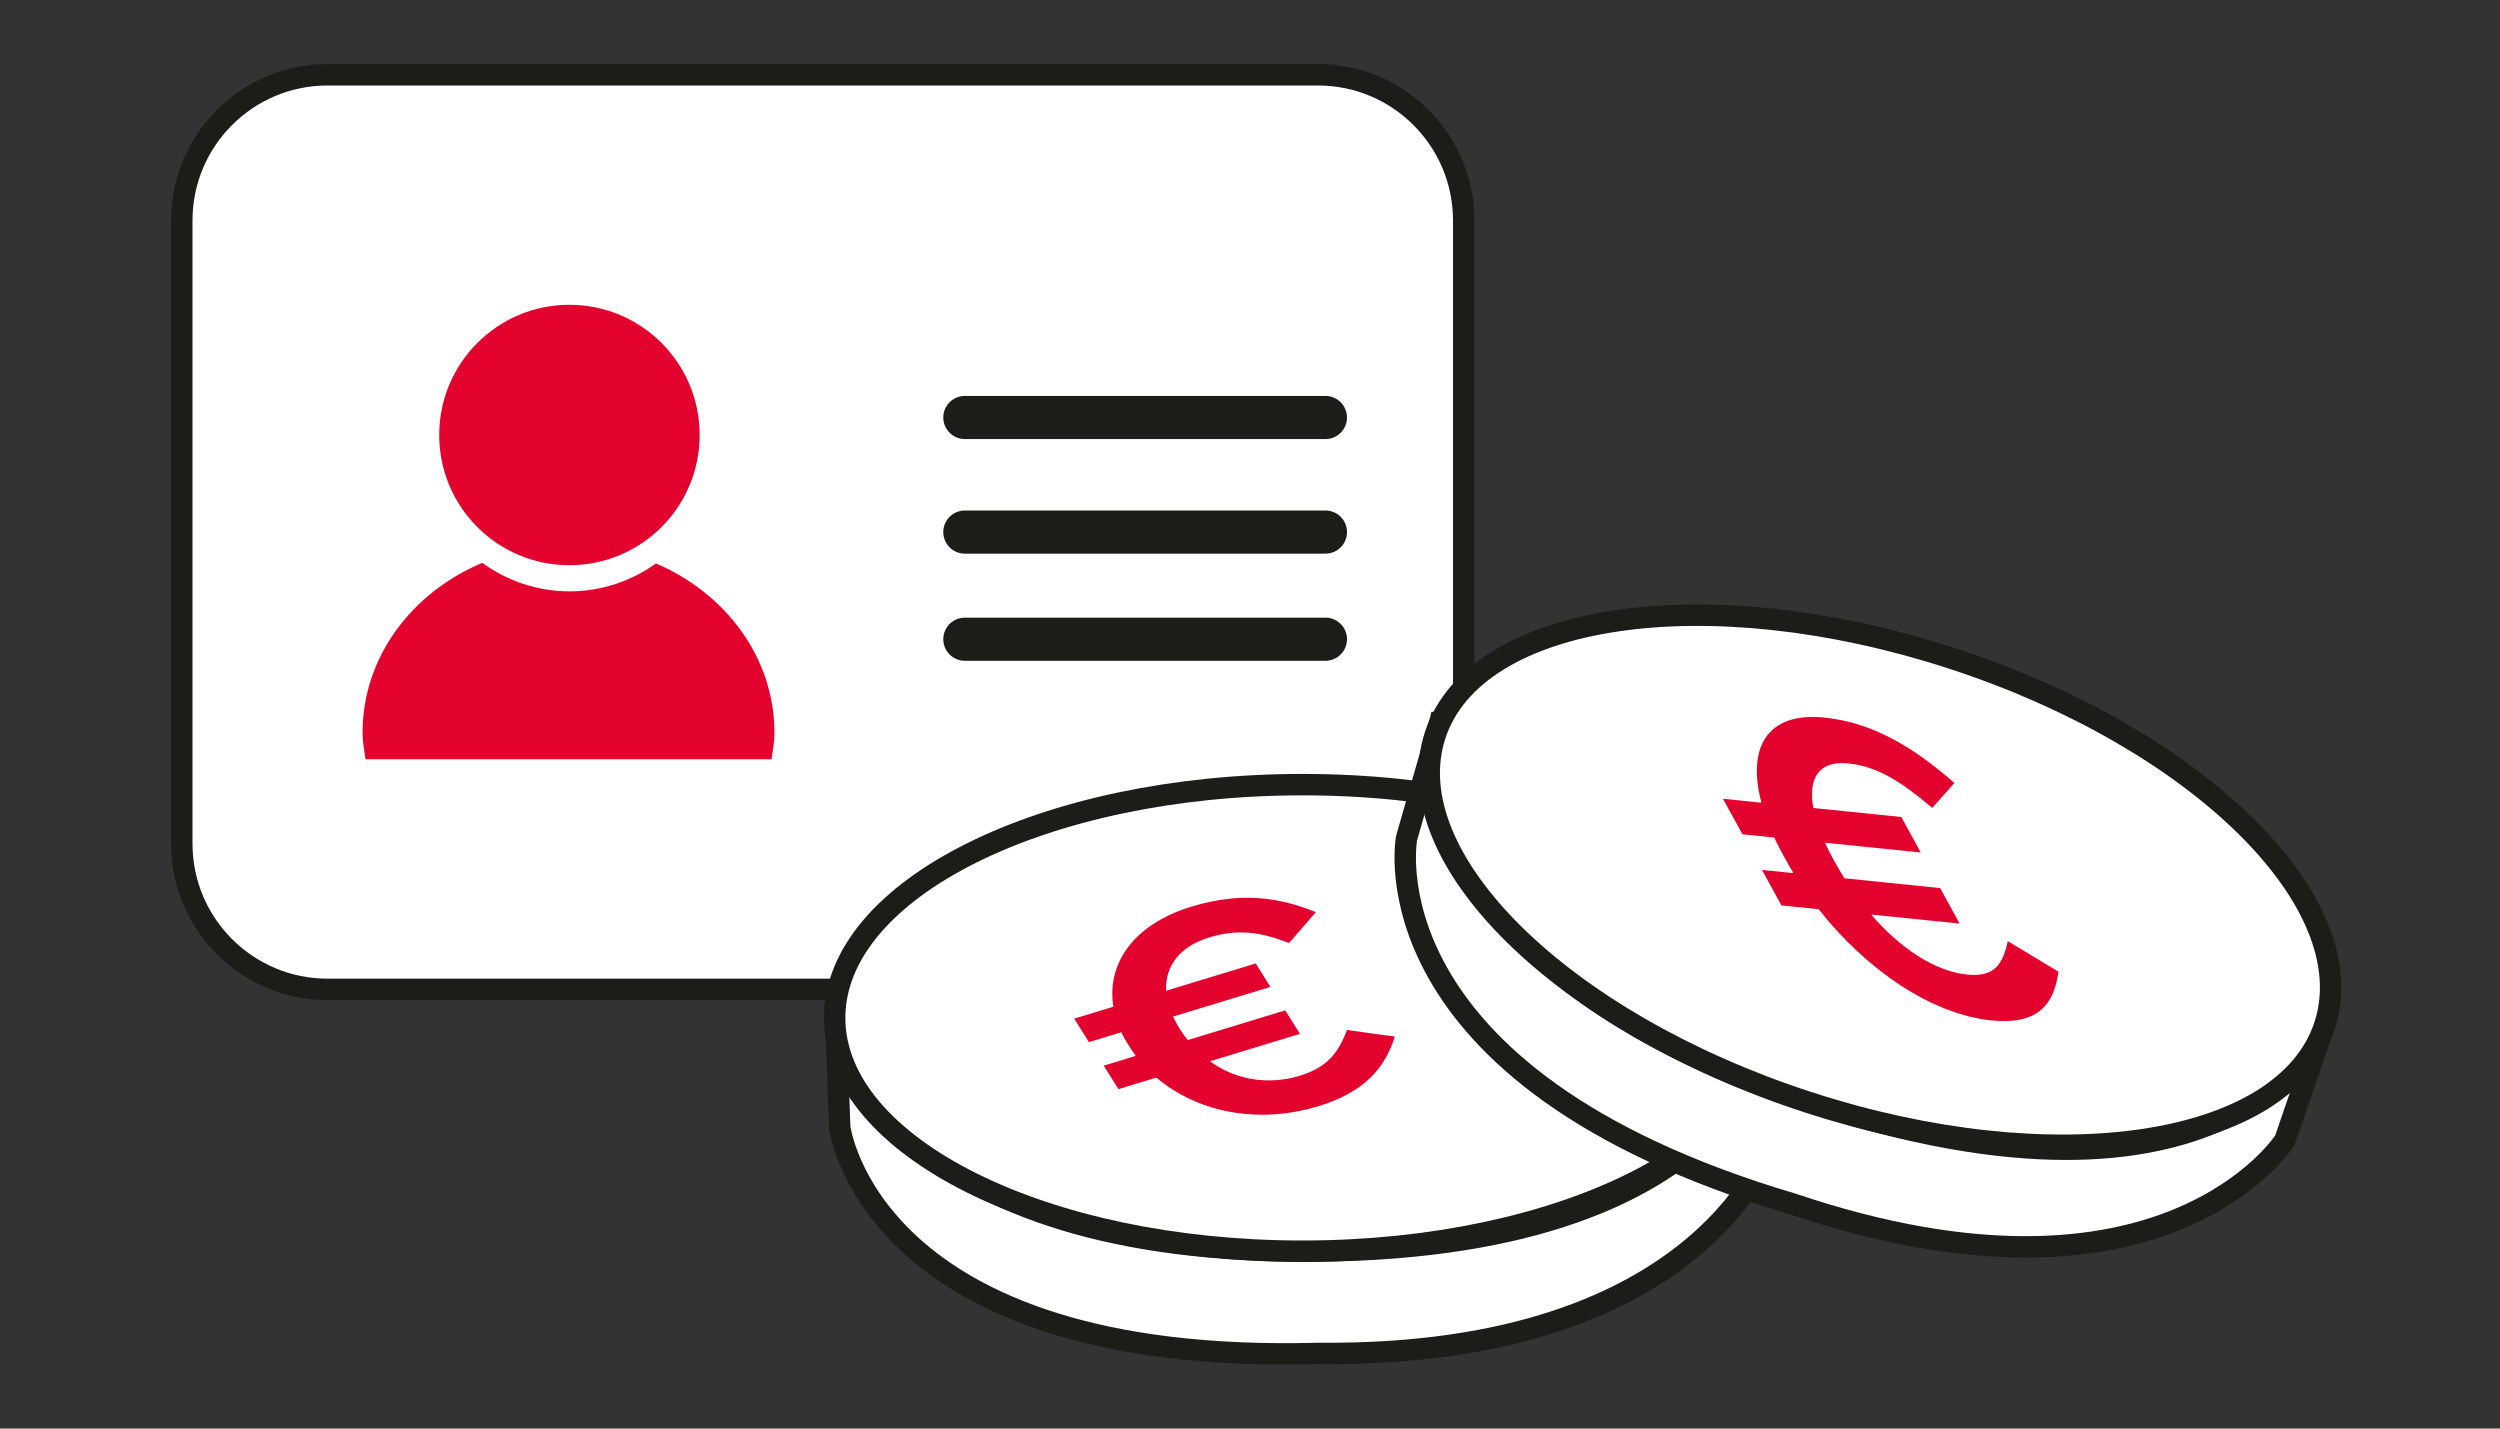
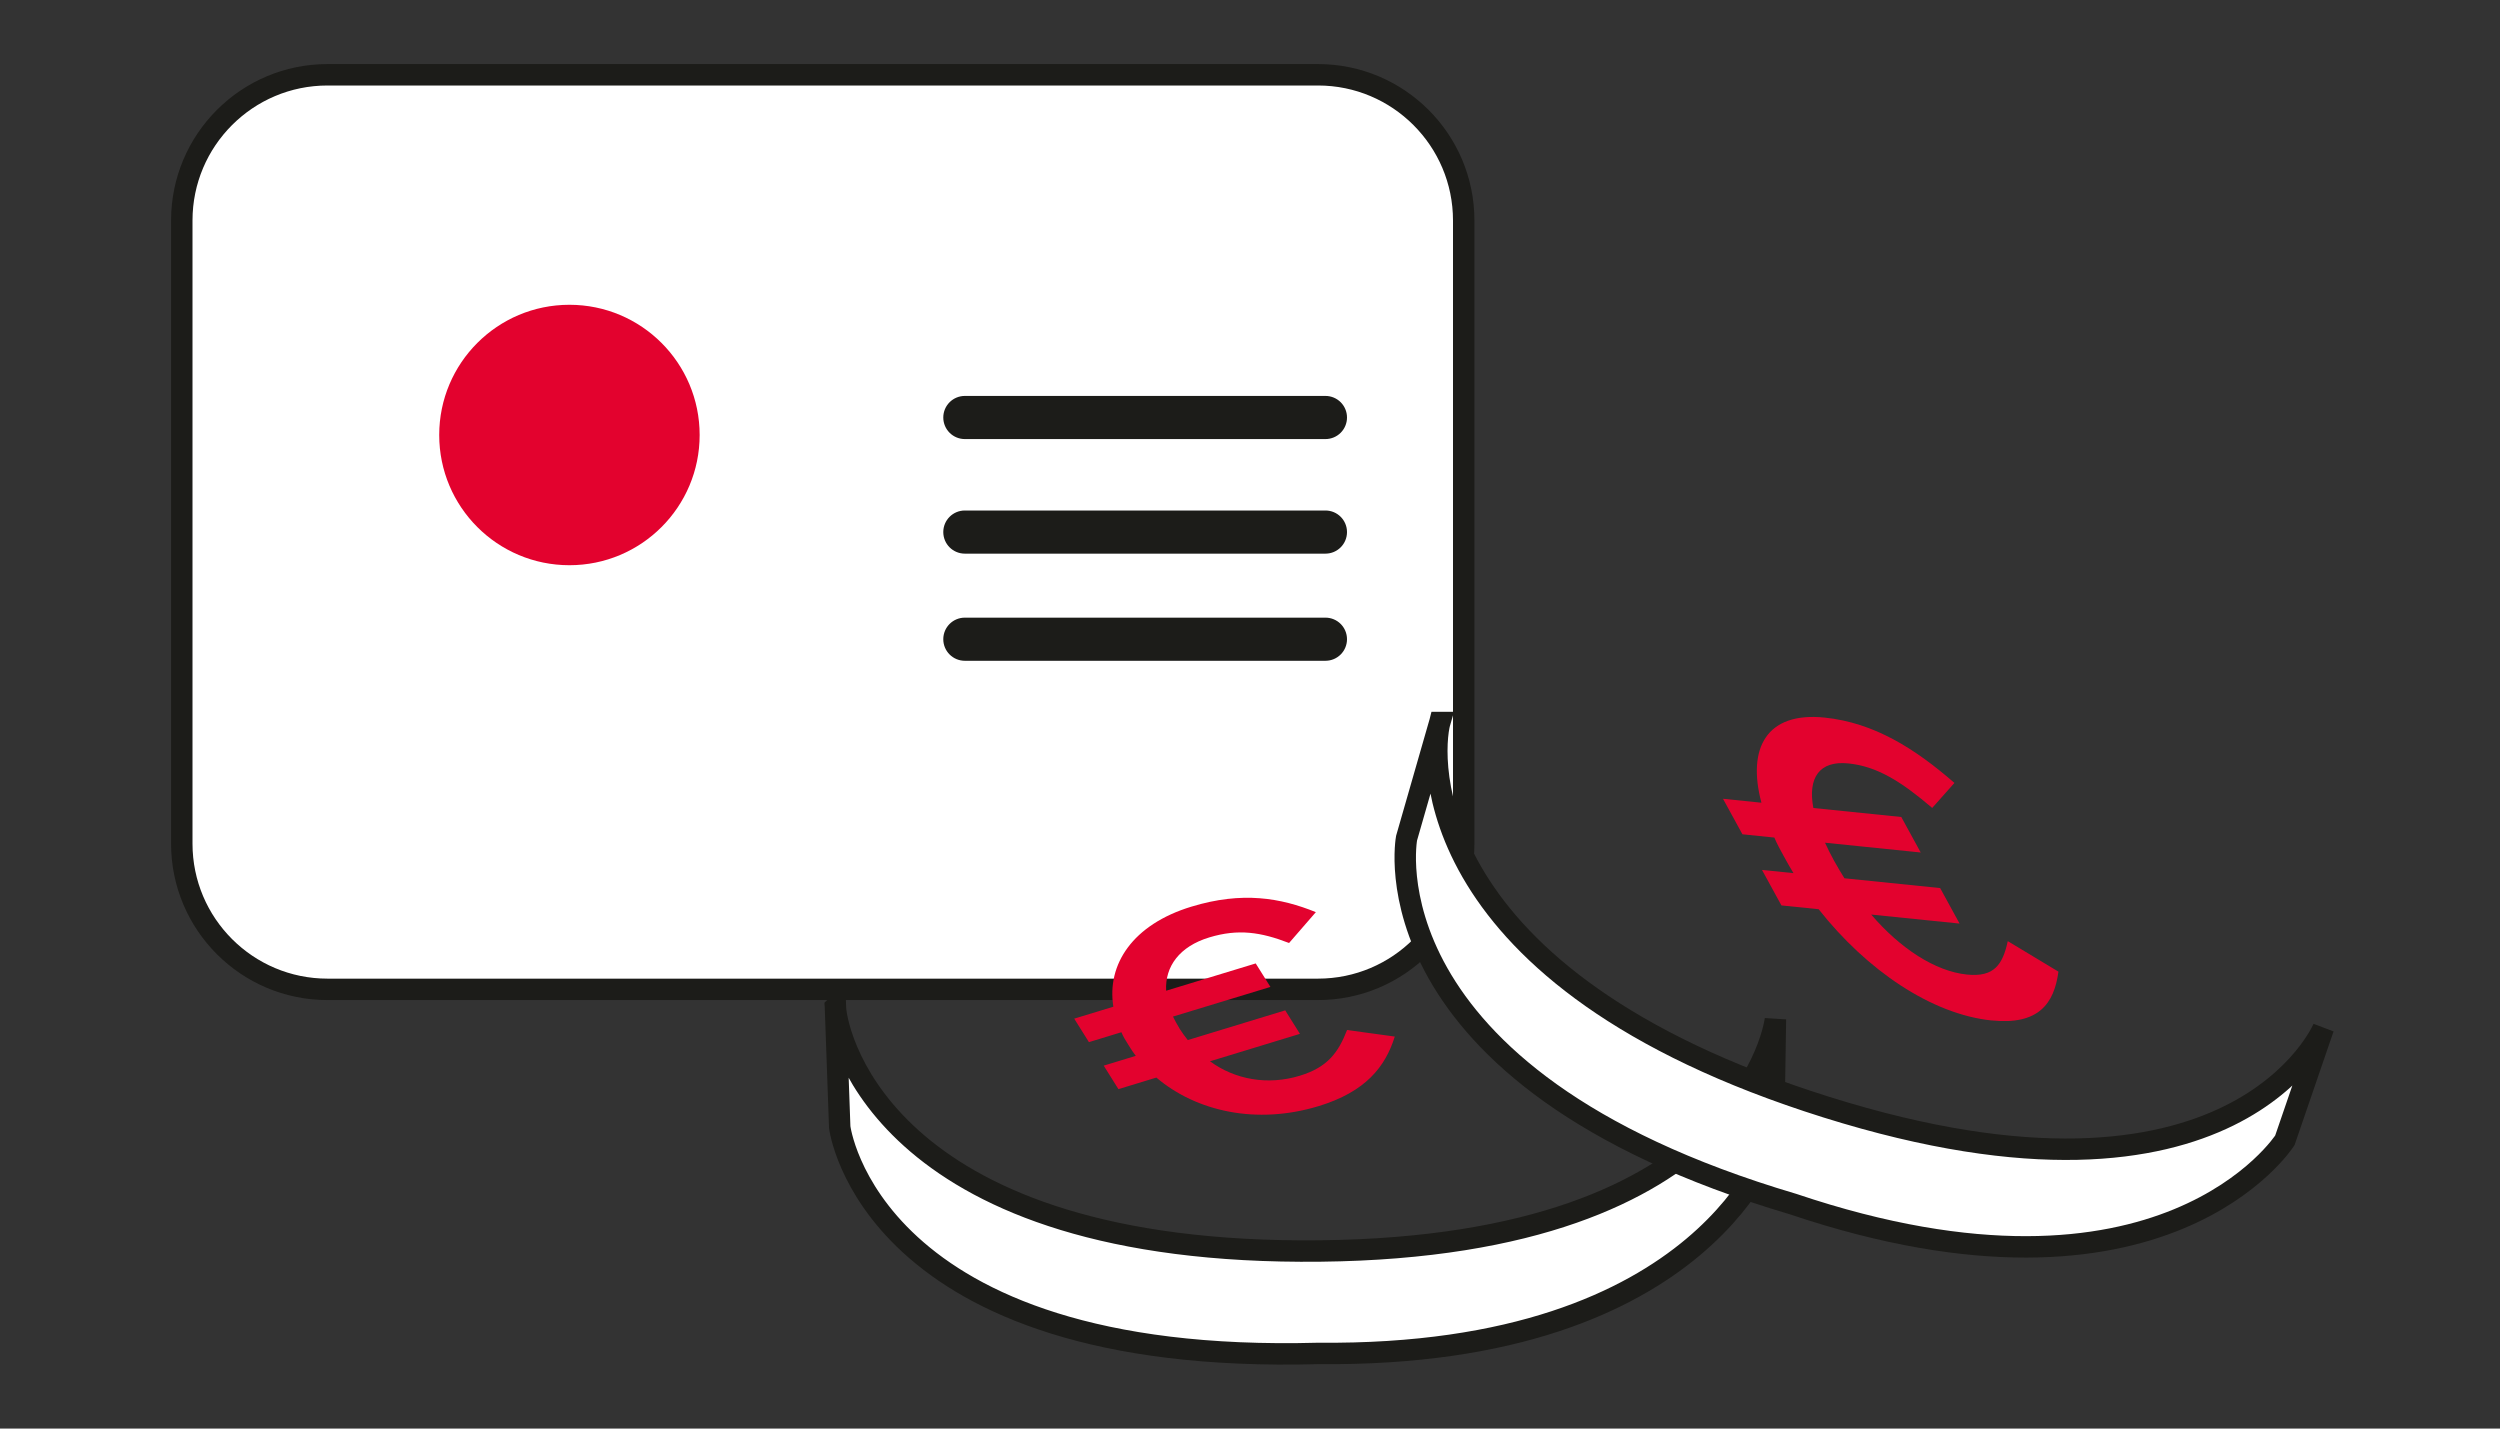
<svg xmlns="http://www.w3.org/2000/svg" width="621" height="355" preserveAspectRatio="xMinYMin meet" viewBox="0 0 350 200" version="1.0" fill-rule="evenodd">
  <rect x="0" y="0" width="350" height="200" fill="#333333" stroke="none" />
  <title>...</title>
  <desc>...</desc>
  <g id="group" transform="scale(1,-1) translate(0,-200)" clip="0 0 350 200">
    <g transform="">
      <g transform=" matrix(1,0,0,-1,0,200)">
        <g transform="">
          <g transform="">
            <path d="M 45.85 10.47 L 184.52 10.47 C 195.78 10.47 204.92 19.61 204.92 30.87 L 204.92 118.11 C 204.92 129.37 195.78 138.51 184.52 138.51 L 45.85 138.51 C 34.59 138.51 25.45 129.37 25.45 118.11 L 25.45 30.87 C 25.45 19.61 34.59 10.47 45.85 10.47 Z " style="stroke: none; stroke-linecap: butt; stroke-width: 0.0; fill: rgb(100%,100%,100%); fill-rule: evenodd;" />
          </g>
          <g transform="">
            <path d="M 45.85 10.47 L 184.52 10.47 C 195.78 10.47 204.92 19.61 204.92 30.87 L 204.92 118.11 C 204.92 129.37 195.78 138.51 184.52 138.51 L 45.85 138.51 C 34.59 138.51 25.45 129.37 25.45 118.11 L 25.45 30.87 C 25.45 19.61 34.59 10.47 45.85 10.47 Z " style="stroke: rgb(11%,11%,10%); stroke-linecap: butt; stroke-width: 3.0; fill: none; fill-rule: evenodd;" />
          </g>
          <g transform="">
            <path d="M 135.08 71.47 C 133.41 71.47 132.06 72.82 132.06 74.49 C 132.06 76.16 133.41 77.51 135.08 77.51 L 185.56 77.51 C 187.23 77.51 188.58 76.16 188.58 74.49 C 188.58 72.82 187.23 71.47 185.56 71.47 L 135.08 71.47 Z " style="stroke: none; stroke-linecap: butt; stroke-width: 0.0; fill: rgb(11%,11%,10%); fill-rule: evenodd;" />
          </g>
          <g transform="">
            <path d="M 135.08 86.47 C 133.41 86.47 132.06 87.82 132.06 89.49 C 132.06 91.16 133.41 92.51 135.08 92.51 L 185.56 92.51 C 187.23 92.51 188.58 91.16 188.58 89.49 C 188.58 87.82 187.23 86.47 185.56 86.47 L 135.08 86.47 Z " style="stroke: none; stroke-linecap: butt; stroke-width: 0.0; fill: rgb(11%,11%,10%); fill-rule: evenodd;" />
          </g>
          <g transform="">
-             <path d="M 108 106.31 C 108.2 105.08 108.42 103.85 108.42 102.57 C 108.42 92.09 101.62 83.07 91.83 78.88 C 88.42 81.33 84.25 82.79 79.73 82.79 C 75.21 82.79 70.95 81.3 67.52 78.8 C 57.63 82.95 50.76 92.02 50.76 102.56 C 50.76 103.84 50.98 105.07 51.18 106.3 L 108.01 106.3 Z " style="stroke: none; stroke-linecap: butt; stroke-width: 0.0; fill: rgb(89%,1%,18%); fill-rule: evenodd;" />
-           </g>
+             </g>
          <g transform="">
            <path d="M 79.72 79.13 C 89.79 79.13 97.95 70.97 97.95 60.9 C 97.95 50.83 89.79 42.67 79.72 42.67 C 69.65 42.67 61.49 50.83 61.49 60.9 C 61.49 70.97 69.65 79.13 79.72 79.13 Z " style="stroke: none; stroke-linecap: butt; stroke-width: 0; fill: rgb(89%,1%,18%); fill-rule: evenodd;" />
            <path d="M 79.72 79.13 C 89.79 79.13 97.95 70.97 97.95 60.9 C 97.95 50.83 89.79 42.67 79.72 42.67 C 69.65 42.67 61.49 50.83 61.49 60.9 C 61.49 70.97 69.65 79.13 79.72 79.13 " style="stroke: none; stroke-linecap: butt; stroke-width: 0.0; fill: none; fill-rule: evenodd;" />
          </g>
          <g transform="">
            <path d="M 116.96 140.96 L 117.56 157.8 C 117.56 157.8 121.63 191.21 184.6 189.48 C 239.44 190.01 248.3 159.33 248.3 159.33 L 248.56 142.69 C 248.56 142.69 245.03 174.47 184.86 175.14 C 124.69 175.81 117.22 145.76 116.95 140.97 Z " style="stroke: none; stroke-linecap: butt; stroke-width: 0; fill: rgb(100%,100%,100%); fill-rule: evenodd;" />
            <path d="M 116.96 140.96 L 117.56 157.8 C 117.56 157.8 121.63 191.21 184.6 189.48 C 239.44 190.01 248.3 159.33 248.3 159.33 L 248.56 142.69 C 248.56 142.69 245.03 174.47 184.86 175.14 C 124.69 175.81 117.22 145.76 116.95 140.97 " style="stroke: none; stroke-linecap: butt; stroke-width: 0.0; fill: none; fill-rule: evenodd;" />
          </g>
          <g transform="">
            <path d="M 116.96 140.96 L 117.56 157.8 C 117.56 157.8 121.63 191.21 184.6 189.48 C 239.44 190.01 248.3 159.33 248.3 159.33 L 248.56 142.69 C 248.56 142.69 245.03 174.47 184.86 175.14 C 124.69 175.81 117.22 145.76 116.95 140.97 Z " style="stroke: rgb(11%,11%,10%); stroke-linecap: butt; stroke-width: 3.0; fill: none; fill-rule: evenodd;" />
          </g>
          <g transform="">
-             <path d="M 247.84 142.51 C 247.84 160.55 218.52 175.17 182.34 175.17 C 146.16 175.17 116.85 160.55 116.85 142.51 C 116.85 124.47 146.17 109.85 182.34 109.85 C 218.51 109.85 247.84 124.47 247.84 142.51 Z " style="stroke: none; stroke-linecap: butt; stroke-width: 0; fill: rgb(100%,100%,100%); fill-rule: evenodd;" />
            <path d="M 247.84 142.51 C 247.84 160.55 218.52 175.17 182.34 175.17 C 146.16 175.17 116.85 160.55 116.85 142.51 C 116.85 124.47 146.17 109.85 182.34 109.85 C 218.51 109.85 247.84 124.47 247.84 142.51 " style="stroke: none; stroke-linecap: butt; stroke-width: 0.0; fill: none; fill-rule: evenodd;" />
          </g>
          <g transform="">
-             <path d="M 247.84 142.51 C 247.84 160.55 218.52 175.17 182.34 175.17 C 146.16 175.17 116.85 160.55 116.85 142.51 C 116.85 124.47 146.17 109.85 182.34 109.85 C 218.51 109.85 247.84 124.47 247.84 142.51 Z " style="stroke: rgb(11%,11%,10%); stroke-linecap: butt; stroke-width: 3.0; fill: none; fill-rule: evenodd;" />
-           </g>
+             </g>
          <g transform="">
            <path d="M 201.57 101.15 L 196.92 117.34 C 196.92 117.34 190.62 150.7 251.02 168.57 C 303 186.08 319.88 159.65 319.88 159.65 L 325.28 143.91 C 325.28 143.91 313.14 173.03 255.72 155.01 C 198.3 137 200.33 105.79 201.56 101.15 Z " style="stroke: none; stroke-linecap: butt; stroke-width: 0; fill: rgb(100%,100%,100%); fill-rule: evenodd;" />
            <path d="M 201.57 101.15 L 196.92 117.34 C 196.92 117.34 190.62 150.7 251.02 168.57 C 303 186.08 319.88 159.65 319.88 159.65 L 325.28 143.91 C 325.28 143.91 313.14 173.03 255.72 155.01 C 198.3 137 200.33 105.79 201.56 101.15 " style="stroke: none; stroke-linecap: butt; stroke-width: 0.0; fill: none; fill-rule: evenodd;" />
          </g>
          <g transform="">
            <path d="M 201.57 101.15 L 196.92 117.34 C 196.92 117.34 190.62 150.7 251.02 168.57 C 303 186.08 319.88 159.65 319.88 159.65 L 325.28 143.91 C 325.28 143.91 313.14 173.03 255.72 155.01 C 198.3 137 200.33 105.79 201.56 101.15 Z " style="stroke: rgb(11%,11%,10%); stroke-linecap: butt; stroke-width: 3.0; fill: none; fill-rule: evenodd;" />
          </g>
          <g transform="">
-             <path d="M 325.46 143.53 C 319.87 160.68 287.46 165.5 253.06 154.29 C 218.67 143.08 195.33 120.09 200.92 102.93 C 206.51 85.78 238.92 80.97 273.31 92.18 C 307.71 103.39 331.05 126.38 325.46 143.53 Z " style="stroke: none; stroke-linecap: butt; stroke-width: 0; fill: rgb(100%,100%,100%); fill-rule: evenodd;" />
            <path d="M 325.46 143.53 C 319.87 160.68 287.46 165.5 253.06 154.29 C 218.67 143.08 195.33 120.09 200.92 102.93 C 206.51 85.78 238.92 80.97 273.31 92.18 C 307.71 103.39 331.05 126.38 325.46 143.53 " style="stroke: none; stroke-linecap: butt; stroke-width: 0.0; fill: none; fill-rule: evenodd;" />
          </g>
          <g transform="">
-             <path d="M 325.46 143.53 C 319.87 160.68 287.46 165.5 253.06 154.29 C 218.67 143.08 195.33 120.09 200.92 102.93 C 206.51 85.78 238.92 80.97 273.31 92.18 C 307.71 103.39 331.05 126.38 325.46 143.53 Z " style="stroke: rgb(11%,11%,10%); stroke-linecap: butt; stroke-width: 3.0; fill: none; fill-rule: evenodd;" />
-           </g>
+             </g>
          <g transform="">
            <path d="M 184.57 154.87 C 191.21 152.85 193.95 149.34 195.27 145.12 L 188.59 144.2 C 187.37 147.34 185.88 149.41 181.98 150.6 C 177.43 151.99 172.86 151.12 169.4 148.58 L 181.99 144.74 L 179.93 141.45 L 166.29 145.61 C 165.91 145.13 165.54 144.64 165.2 144.1 L 165.15 144.02 C 164.79 143.44 164.48 142.84 164.22 142.32 L 177.86 138.17 L 175.8 134.88 L 163.26 138.7 C 163.08 135.3 165.14 132.5 169.29 131.24 C 173.37 130 176.53 130.5 180.47 132.02 L 184.22 127.7 C 179.29 125.7 173.91 124.76 166.8 126.93 C 158.58 129.43 154.92 135.01 155.87 140.94 L 150.39 142.61 L 152.45 145.9 L 157 144.51 C 157.22 145.09 157.61 145.7 157.98 146.29 L 158.03 146.37 C 158.34 146.87 158.64 147.34 159.01 147.82 L 154.52 149.19 L 156.58 152.48 L 161.89 150.86 C 167.52 155.64 175.96 157.49 184.59 154.86 Z " style="stroke: none; stroke-linecap: butt; stroke-width: 0; fill: rgb(89%,1%,18%); fill-rule: evenodd;" />
            <path d="M 184.57 154.87 C 191.21 152.85 193.95 149.34 195.27 145.12 L 188.59 144.2 C 187.37 147.34 185.88 149.41 181.98 150.6 C 177.43 151.99 172.86 151.12 169.4 148.58 L 181.99 144.74 L 179.93 141.45 L 166.29 145.61 C 165.91 145.13 165.54 144.64 165.2 144.1 L 165.15 144.02 C 164.79 143.44 164.48 142.84 164.22 142.32 L 177.86 138.17 L 175.8 134.88 L 163.26 138.7 C 163.08 135.3 165.14 132.5 169.29 131.24 C 173.37 130 176.53 130.5 180.47 132.02 L 184.22 127.7 C 179.29 125.7 173.91 124.76 166.8 126.93 C 158.58 129.43 154.92 135.01 155.87 140.94 L 150.39 142.61 L 152.45 145.9 L 157 144.51 C 157.22 145.09 157.61 145.7 157.98 146.29 L 158.03 146.37 C 158.34 146.87 158.64 147.34 159.01 147.82 L 154.52 149.19 L 156.58 152.48 L 161.89 150.86 C 167.52 155.64 175.96 157.49 184.59 154.86 " style="stroke: none; stroke-linecap: butt; stroke-width: 0.0; fill: none; fill-rule: evenodd;" />
          </g>
          <g transform="">
            <path d="M 278.84 142.86 C 285.36 143.53 287.58 140.55 288.18 136.03 L 281.09 131.76 C 280.38 135.01 279.22 136.83 275.38 136.44 C 270.91 135.98 266.02 132.77 261.97 128.04 L 274.34 129.3 L 271.62 124.33 L 258.22 122.96 C 257.75 122.19 257.27 121.42 256.83 120.61 L 256.76 120.49 C 256.28 119.61 255.85 118.74 255.5 117.98 L 268.9 119.35 L 266.18 114.38 L 253.87 113.12 C 253.07 108.89 254.71 106.46 258.78 106.88 C 262.79 107.29 266.16 109.4 270.51 113.11 L 273.62 109.61 C 268.15 104.85 262.41 101.17 255.42 100.46 C 247.34 99.64 244.56 104.71 246.6 112.38 L 241.22 111.83 L 243.94 116.8 L 248.41 117.26 C 248.74 118.07 249.26 119.01 249.74 119.89 L 249.81 120.01 C 250.23 120.77 250.61 121.47 251.09 122.24 L 246.68 121.79 L 249.4 126.76 L 254.61 127.29 C 261.3 135.78 270.38 142 278.86 142.87 Z " style="stroke: none; stroke-linecap: butt; stroke-width: 0; fill: rgb(89%,1%,18%); fill-rule: evenodd;" />
            <path d="M 278.84 142.86 C 285.36 143.53 287.58 140.55 288.18 136.03 L 281.09 131.76 C 280.38 135.01 279.22 136.83 275.38 136.44 C 270.91 135.98 266.02 132.77 261.97 128.04 L 274.34 129.3 L 271.62 124.33 L 258.22 122.96 C 257.75 122.19 257.27 121.42 256.83 120.61 L 256.76 120.49 C 256.28 119.61 255.85 118.74 255.5 117.98 L 268.9 119.35 L 266.18 114.38 L 253.87 113.12 C 253.07 108.89 254.71 106.46 258.78 106.88 C 262.79 107.29 266.16 109.4 270.51 113.11 L 273.62 109.61 C 268.15 104.85 262.41 101.17 255.42 100.46 C 247.34 99.64 244.56 104.71 246.6 112.38 L 241.22 111.83 L 243.94 116.8 L 248.41 117.26 C 248.74 118.07 249.26 119.01 249.74 119.89 L 249.81 120.01 C 250.23 120.77 250.61 121.47 251.09 122.24 L 246.68 121.79 L 249.4 126.76 L 254.61 127.29 C 261.3 135.78 270.38 142 278.86 142.87 " style="stroke: none; stroke-linecap: butt; stroke-width: 0.0; fill: none; fill-rule: evenodd;" />
          </g>
        </g>
        <g transform="">
          <path d="M 135.08 55.43 C 133.41 55.43 132.06 56.78 132.06 58.45 C 132.06 60.12 133.41 61.47 135.08 61.47 L 185.56 61.47 C 187.23 61.47 188.58 60.12 188.58 58.45 C 188.58 56.78 187.23 55.43 185.56 55.43 L 135.08 55.43 Z " style="stroke: none; stroke-linecap: butt; stroke-width: 0.0; fill: rgb(11%,11%,10%); fill-rule: evenodd;" />
        </g>
      </g>
    </g>
  </g>
</svg>